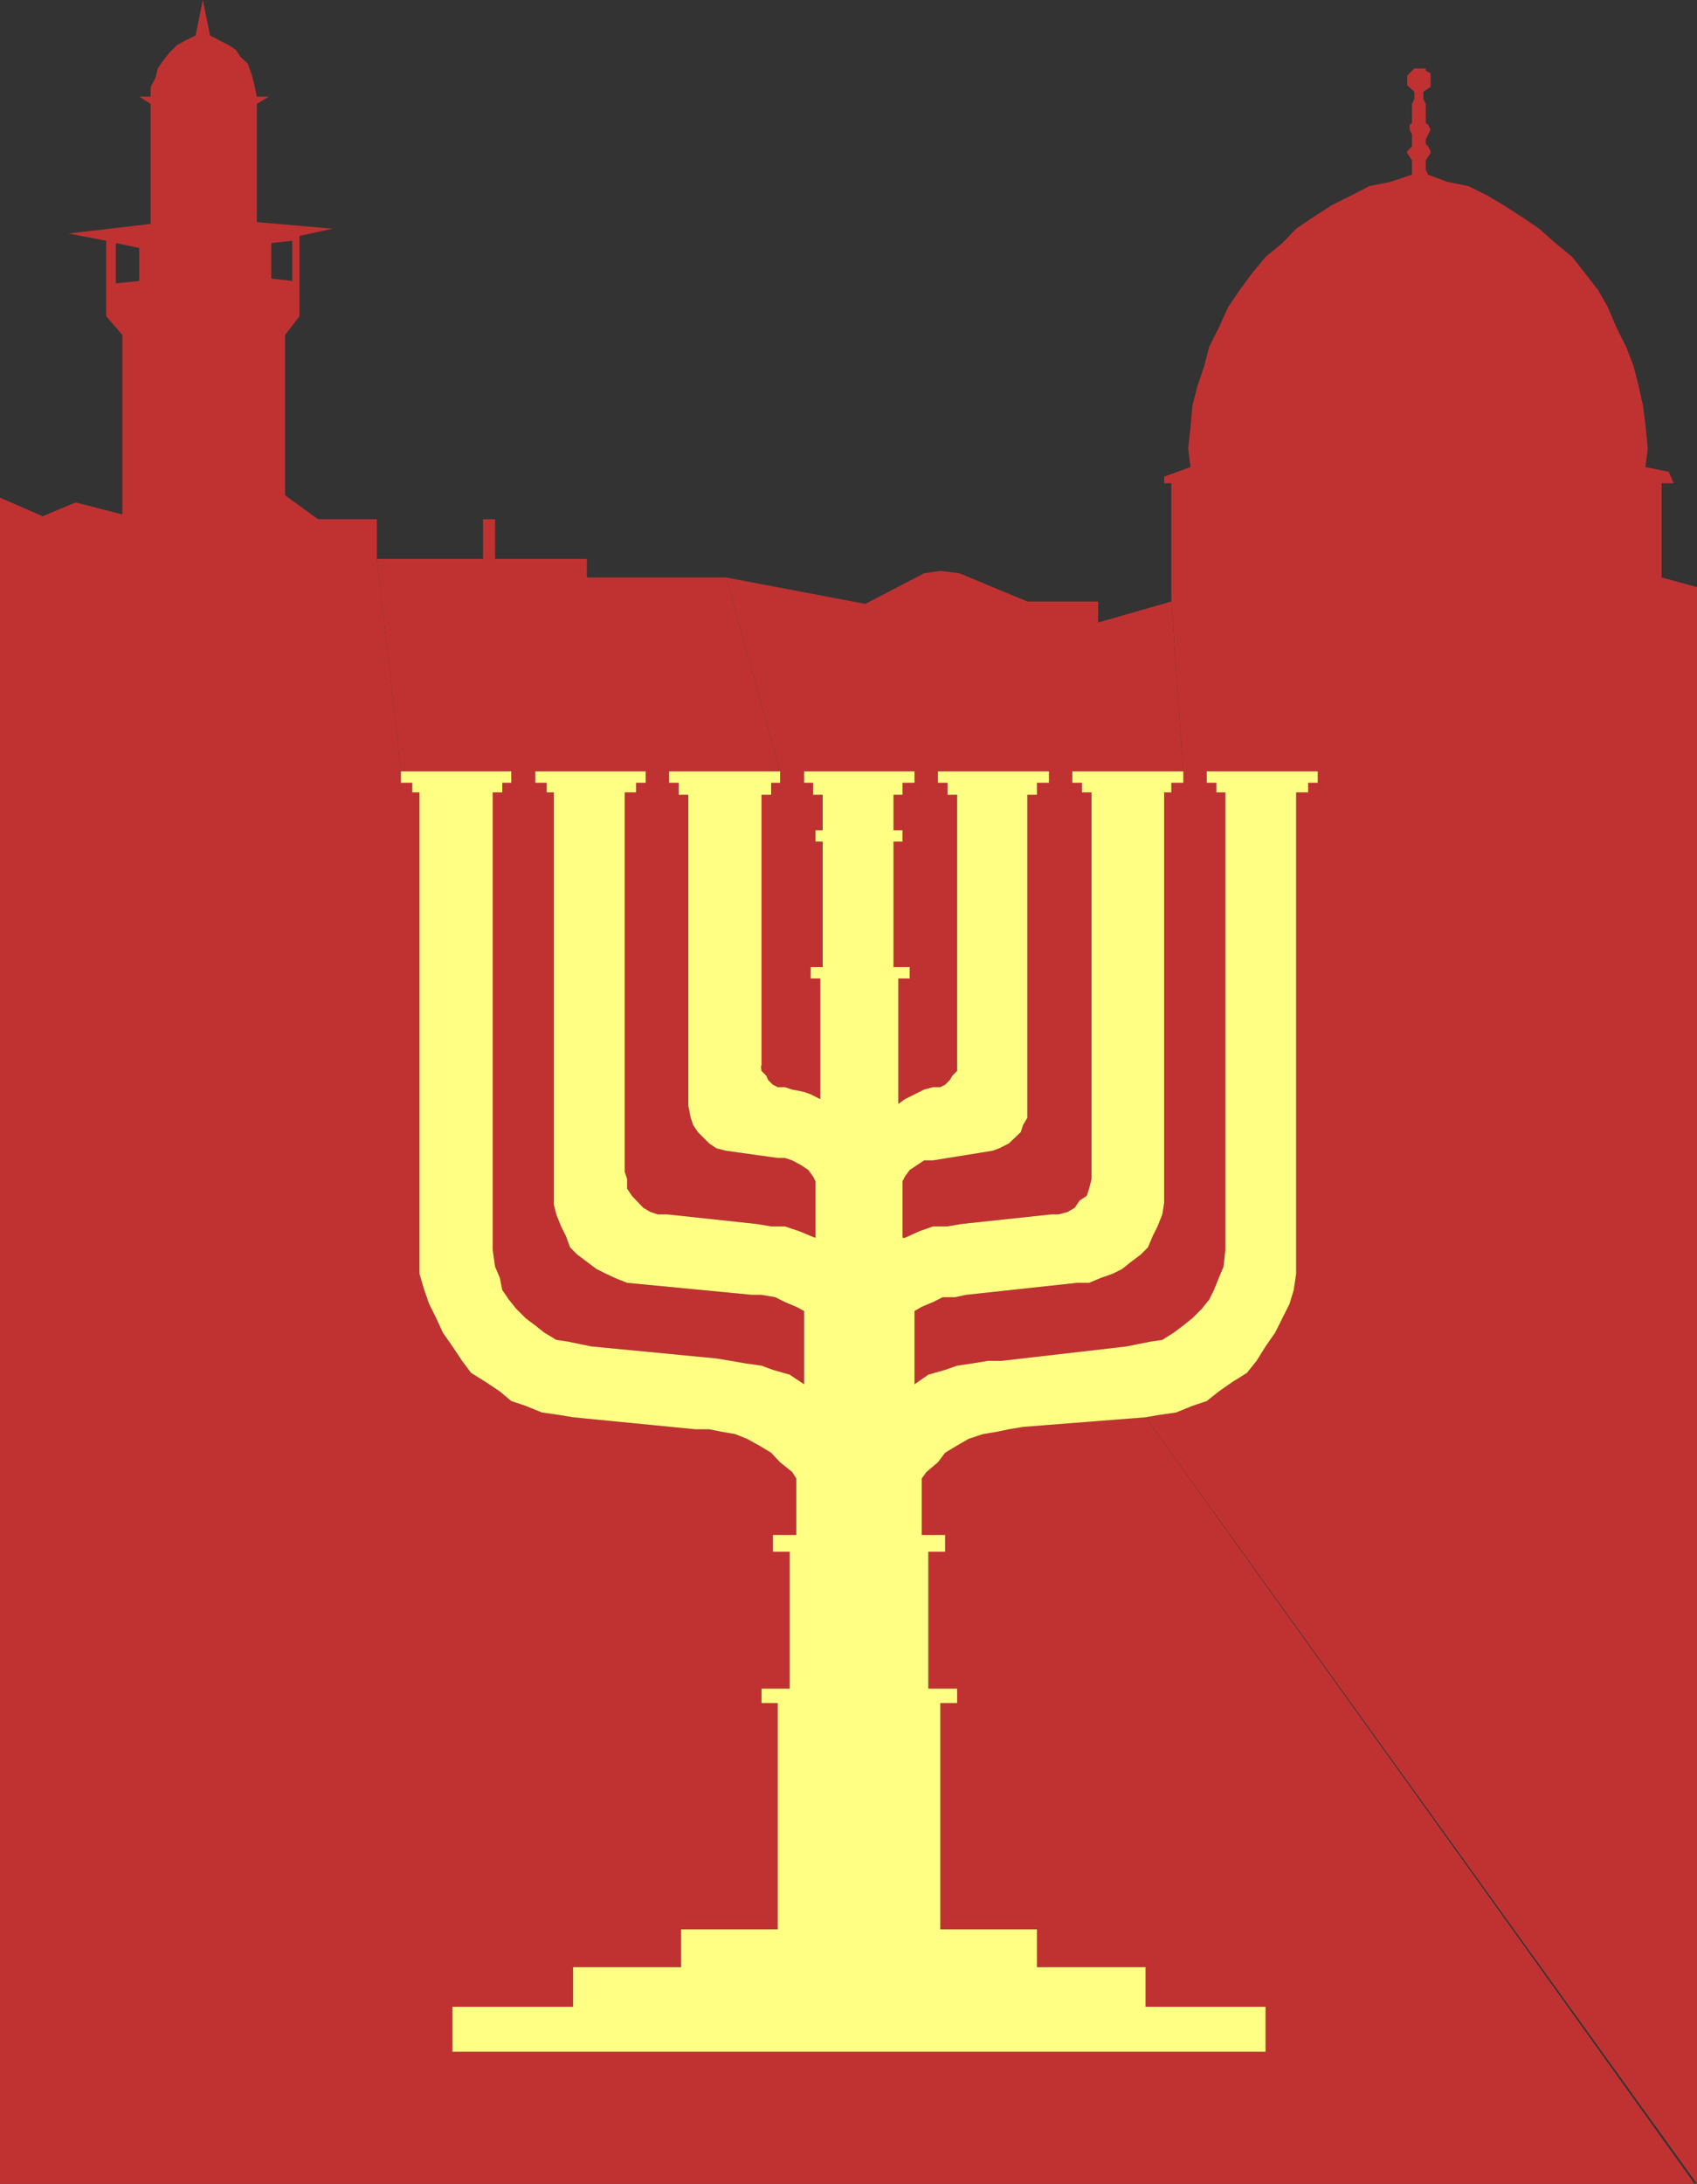
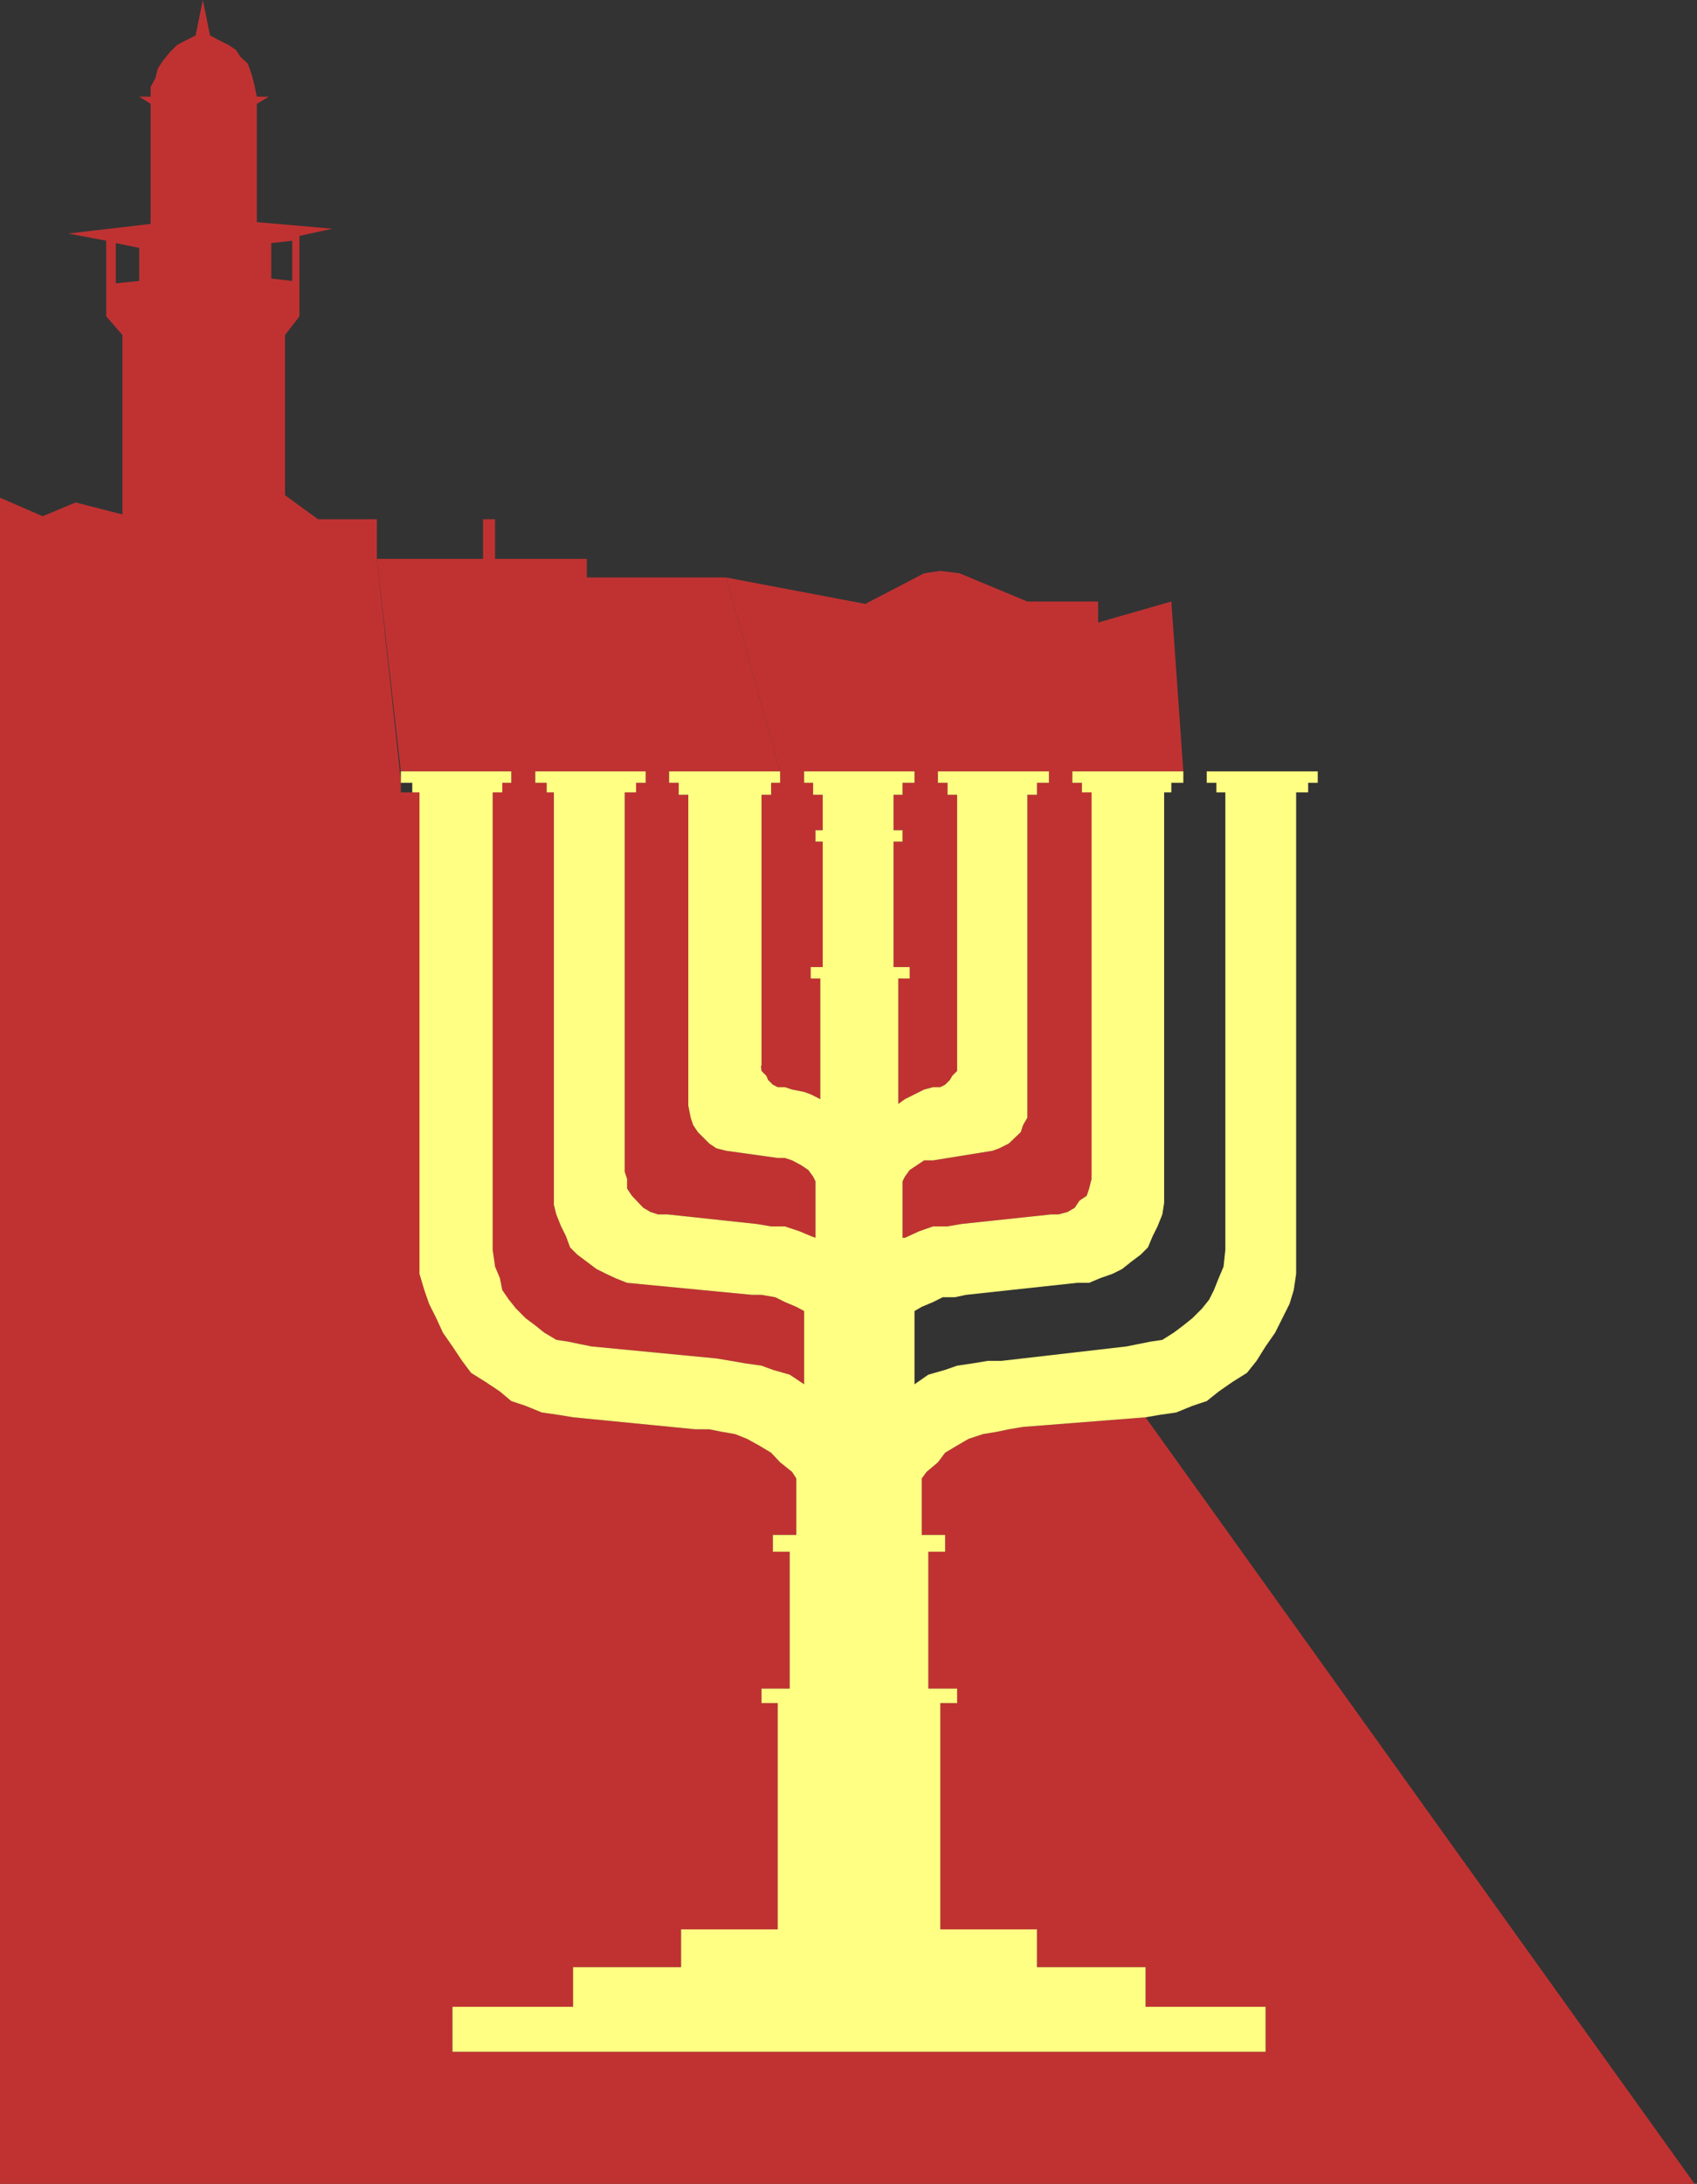
<svg xmlns="http://www.w3.org/2000/svg" xmlns:ns1="http://sodipodi.sourceforge.net/DTD/sodipodi-0.dtd" xmlns:ns2="http://www.inkscape.org/namespaces/inkscape" version="1.0" width="120.918mm" height="155.54mm" id="svg5" ns1:docname="Menorah &amp; Jerusalem.wmf">
  <rect width="100%" height="100%" fill="#333333" stroke="none" />
  <ns1:namedview id="namedview5" pagecolor="#ffffff" bordercolor="#000000" borderopacity="0.25" ns2:showpageshadow="2" ns2:pageopacity="0.0" ns2:pagecheckerboard="0" ns2:deskcolor="#d1d1d1" ns2:document-units="mm" />
  <defs id="defs1">
    <pattern id="WMFhbasepattern" patternUnits="userSpaceOnUse" width="6" height="6" x="0" y="0" />
  </defs>
  <path style="fill:#c03232;fill-opacity:1;fill-rule:evenodd;stroke:none" d="m 204.913,286.824 0.162,1.454 1.293,1.293 0.485,1.131 1.293,1.293 1.293,0.646 h 1.939 l 1.939,0.646 3.232,0.646 1.778,0.646 2.586,1.293 v -32.48 h -2.586 v -3.07 h 3.232 v -33.773 h -1.939 v -3.07 h 1.939 v -9.534 h -2.586 v -3.232 h -2.424 v -3.07 h 29.735 v 3.07 h -3.232 v 3.232 h -2.424 v 9.534 h 2.424 v 3.07 h -2.424 v 33.773 h 4.363 v 3.07 h -3.07 v 33.773 l 1.778,-1.293 2.586,-1.293 2.586,-1.293 2.424,-0.646 h 1.939 l 1.293,-0.646 1.293,-1.293 0.646,-1.131 1.293,-1.293 v -74.332 h -2.586 v -3.232 h -2.586 v -3.07 h 29.897 v 3.07 h -3.232 v 3.232 h -2.586 v 86.936 l -1.131,1.939 -0.646,1.939 -3.232,3.07 -2.586,1.293 -1.778,0.646 -15.999,2.585 h -2.424 l -1.939,1.293 -1.939,1.293 -1.293,1.778 -0.646,1.293 v 15.19 h 0.646 l 3.878,-1.778 3.717,-1.293 h 3.878 l 3.717,-0.646 24.24,-2.585 h 1.939 l 2.424,-0.646 1.939,-1.131 1.293,-1.939 1.939,-1.293 0.646,-1.939 0.646,-2.585 V 213.3 h -2.586 v -2.585 h -2.586 v -3.07 h 29.897 l -3.232,-45.73 -19.716,5.656 v -5.656 h -19.069 l -18.261,-7.595 -5.171,-0.646 -4.363,0.646 -15.837,8.241 -37.492,-7.11 14.544,52.194 v 3.07 h -2.424 v 3.232 h -2.586 v 73.039 0 z" id="path1" />
-   <path style="fill:#c03232;fill-opacity:1;fill-rule:evenodd;stroke:none" d="M 457.014,587.707 V 158.036 l -9.535,-2.585 v -25.37 h 3.232 l -1.293,-3.07 -6.303,-1.293 0.646,-5.009 -0.646,-6.464 -0.646,-5.009 -1.293,-5.817 -1.293,-5.009 -1.939,-5.009 -2.586,-5.171 -2.424,-5.656 -2.586,-4.525 -3.878,-5.009 -3.07,-3.878 -4.525,-3.717 -4.363,-3.878 -4.525,-3.07 -5.01,-3.232 -4.363,-2.585 -5.171,-2.585 -5.656,-1.131 -5.171,-1.939 -0.646,-1.293 v -2.585 l 1.293,-1.939 v -0.485 l -0.646,-1.293 -0.646,-0.646 V 37.489 l 0.646,-1.293 0.646,-1.293 -0.646,-1.293 -0.646,-0.485 v -5.171 l -0.646,-1.293 v -1.939 l 0.646,-0.485 1.293,-0.808 v -3.717 l -1.293,-0.646 v -0.646 h -3.07 l -1.939,1.939 v 2.585 l 1.939,1.778 v 1.939 l -0.646,1.293 v 5.171 l -0.646,0.485 v 1.293 l 0.646,1.293 v 3.232 l -1.293,1.293 v 0.485 l 1.293,1.939 v 3.878 l -5.818,1.939 -5.656,1.131 -5.01,2.585 -5.171,2.585 -5.01,3.232 -4.525,3.07 -3.717,3.878 -4.525,3.717 -3.717,4.525 -3.232,4.363 -3.07,4.525 -2.586,5.656 -2.586,5.171 -1.293,5.009 -1.939,5.817 -1.293,5.009 -0.485,5.656 -0.646,5.817 0.646,5.009 -7.111,2.585 v 1.778 h 1.939 v 31.833 l 3.232,45.73 v 3.07 h -3.232 v 2.585 h -1.939 V 323.829 l -0.485,3.07 -1.293,3.232 -1.293,2.585 -1.293,3.07 -1.939,1.939 -2.586,1.939 -2.424,1.939 -2.586,1.293 -3.232,1.131 -3.07,1.293 h -3.232 l -29.897,3.232 -3.07,0.646 h -3.232 l -2.586,1.293 -3.07,1.293 -1.939,1.131 v 19.714 l 3.717,-2.585 4.525,-1.293 3.232,-1.131 4.363,-0.646 3.878,-0.646 h 3.717 l 33.613,-3.878 3.232,-0.646 3.232,-0.646 3.232,-0.485 3.07,-1.939 2.586,-1.939 2.424,-1.939 2.586,-2.585 1.939,-2.424 1.293,-2.585 1.293,-3.232 1.293,-3.07 0.485,-4.525 V 213.3 h -2.424 v -2.585 h -2.586 v -3.07 h 29.897 v 3.07 h -2.586 v 2.585 h -3.232 v 129.596 l -0.646,4.363 -1.131,3.717 -1.939,3.878 -1.939,3.878 -2.586,3.717 -2.424,3.878 -2.586,3.232 -3.878,2.424 -3.717,2.585 -3.232,2.585 -3.878,1.293 -4.363,1.778 -4.525,0.646 -3.717,0.646 148.513,206.352 v 0 z" id="path2" />
-   <path style="fill:#c03232;fill-opacity:1;fill-rule:evenodd;stroke:none" d="M 101.487,150.441 V 139.776 H 85.65 l -8.888,-6.464 V 90.168 l 3.878,-5.009 V 63.505 l -1.939,1.293 v 10.827 l -5.656,-0.646 v -9.534 l 5.656,-0.646 1.939,-1.293 8.888,-1.939 -20.362,-1.778 V 27.955 L 72.398,26.016 H 69.166 L 68.52,22.946 67.873,20.36 66.742,17.129 64.803,15.351 63.51,13.412 61.571,12.119 58.985,10.827 56.561,9.534 54.622,0 l -1.939,9.534 -2.586,1.293 -2.424,1.293 -1.939,1.939 -1.939,2.424 -1.293,1.939 -0.646,2.585 -1.293,2.424 v 2.585 h -3.07 l 3.07,1.939 v 32.318 l -22.14,2.585 10.181,1.939 2.586,0.646 6.303,1.293 v 8.888 l -6.303,0.646 V 65.444 l -2.586,-0.646 v 20.36 l 4.363,5.009 V 138.484 L 20.362,135.252 11.474,138.968 0,133.959 v 453.909 h 456.367 l -147.867,-206.352 -32.967,2.585 -3.878,0.646 -3.07,0.646 -3.878,0.646 -3.878,1.293 -3.07,1.778 -3.232,1.939 -1.939,2.585 -3.07,2.585 -1.293,1.778 v 15.19 h 6.303 v 4.525 h -4.525 v 36.843 h 7.757 v 3.878 h -4.525 v 60.92 h 26.018 v 10.18 h 29.25 v 10.665 h 32.321 v 12.119 h -218.972 v -12.119 h 32.482 V 529.534 h 29.089 v -10.18 h 26.018 V 458.434 h -4.363 v -3.878 h 7.595 v -36.843 h -4.525 v -4.525 h 6.303 v -15.19 l -1.131,-1.778 -3.232,-2.585 -2.424,-2.585 -3.232,-1.939 -3.232,-1.778 -3.232,-1.293 -3.717,-0.646 -3.232,-0.646 h -3.717 l -32.967,-3.232 -3.878,-0.646 -4.525,-0.646 -4.363,-1.778 -3.878,-1.293 -3.07,-2.585 -3.878,-2.585 -3.878,-2.424 -2.424,-3.232 -2.586,-3.878 -2.586,-3.717 -1.778,-3.878 -1.939,-3.878 -1.293,-3.717 -1.293,-4.363 V 213.3 h -1.939 v -2.585 h -3.07 v -3.07 z" id="path3" />
+   <path style="fill:#c03232;fill-opacity:1;fill-rule:evenodd;stroke:none" d="M 101.487,150.441 V 139.776 H 85.65 l -8.888,-6.464 V 90.168 l 3.878,-5.009 V 63.505 l -1.939,1.293 v 10.827 l -5.656,-0.646 v -9.534 l 5.656,-0.646 1.939,-1.293 8.888,-1.939 -20.362,-1.778 V 27.955 L 72.398,26.016 H 69.166 L 68.52,22.946 67.873,20.36 66.742,17.129 64.803,15.351 63.51,13.412 61.571,12.119 58.985,10.827 56.561,9.534 54.622,0 l -1.939,9.534 -2.586,1.293 -2.424,1.293 -1.939,1.939 -1.939,2.424 -1.293,1.939 -0.646,2.585 -1.293,2.424 v 2.585 h -3.07 l 3.07,1.939 v 32.318 l -22.14,2.585 10.181,1.939 2.586,0.646 6.303,1.293 v 8.888 l -6.303,0.646 V 65.444 l -2.586,-0.646 v 20.36 l 4.363,5.009 V 138.484 L 20.362,135.252 11.474,138.968 0,133.959 v 453.909 h 456.367 l -147.867,-206.352 -32.967,2.585 -3.878,0.646 -3.07,0.646 -3.878,0.646 -3.878,1.293 -3.07,1.778 -3.232,1.939 -1.939,2.585 -3.07,2.585 -1.293,1.778 v 15.19 h 6.303 v 4.525 h -4.525 v 36.843 h 7.757 v 3.878 h -4.525 v 60.92 h 26.018 v 10.18 h 29.25 v 10.665 h 32.321 v 12.119 h -218.972 v -12.119 h 32.482 V 529.534 h 29.089 v -10.18 h 26.018 V 458.434 h -4.363 v -3.878 h 7.595 v -36.843 h -4.525 v -4.525 h 6.303 v -15.19 l -1.131,-1.778 -3.232,-2.585 -2.424,-2.585 -3.232,-1.939 -3.232,-1.778 -3.232,-1.293 -3.717,-0.646 -3.232,-0.646 h -3.717 l -32.967,-3.232 -3.878,-0.646 -4.525,-0.646 -4.363,-1.778 -3.878,-1.293 -3.07,-2.585 -3.878,-2.585 -3.878,-2.424 -2.424,-3.232 -2.586,-3.878 -2.586,-3.717 -1.778,-3.878 -1.939,-3.878 -1.293,-3.717 -1.293,-4.363 V 213.3 h -1.939 h -3.07 v -3.07 z" id="path3" />
  <path style="fill:#c03232;fill-opacity:1;fill-rule:evenodd;stroke:none" d="M 195.54,155.451 H 158.048 v -5.009 h -24.725 v -10.665 h -3.232 v 10.665 h -28.604 l 6.464,57.203 h 29.735 v 3.07 h -2.424 v 2.585 h -2.586 v 123.132 l 0.646,4.525 1.293,3.07 0.646,3.232 1.778,2.585 1.939,2.424 2.586,2.585 2.586,1.939 2.424,1.939 3.232,1.939 3.232,0.485 3.07,0.646 3.232,0.646 33.613,3.232 3.878,0.646 3.717,0.646 4.525,0.646 3.07,1.131 4.525,1.293 3.878,2.585 V 352.915 l -2.101,-1.131 -3.07,-1.293 -2.586,-1.293 -3.717,-0.646 h -2.586 l -33.613,-3.232 -3.232,-1.293 -2.424,-1.131 -2.586,-1.293 -2.586,-1.939 -2.586,-1.939 -1.939,-1.939 -1.131,-3.07 -1.293,-2.585 -1.293,-3.232 -0.646,-2.585 v -111.013 h -1.939 v -2.585 h -3.07 v -3.07 h 29.735 v 3.07 h -2.586 v 2.585 h -3.07 v 102.126 l 0.646,1.939 v 2.585 l 1.293,1.939 3.07,3.232 1.939,1.131 1.939,0.646 h 2.586 l 24.079,2.585 3.878,0.646 h 3.717 l 3.878,1.293 3.07,1.293 1.293,0.485 v -15.19 l -0.646,-1.293 -1.293,-1.778 -1.939,-1.293 -2.424,-1.293 -1.939,-0.646 h -1.939 l -13.898,-1.939 -2.586,-0.646 -1.939,-1.293 -3.07,-3.07 -1.293,-1.939 -0.646,-1.939 -0.646,-3.232 v -83.704 h -2.586 v -3.232 h -2.586 v -3.07 h 29.897 z" id="path4" />
  <path style="fill:#ffff83;fill-opacity:1;fill-rule:evenodd;stroke:none" d="m 204.913,286.824 0.162,1.454 1.293,1.293 0.485,1.131 1.293,1.293 1.293,0.646 h 1.939 l 1.939,0.646 3.232,0.646 1.778,0.646 2.586,1.293 v -32.48 h -2.586 v -3.07 h 3.232 v -33.773 h -1.939 v -3.07 h 1.939 v -9.534 h -2.586 v -3.232 h -2.424 v -3.07 h 29.735 v 3.07 h -3.232 v 3.232 h -2.424 v 9.534 h 2.424 v 3.07 h -2.424 v 33.773 h 4.363 v 3.07 h -3.07 v 33.773 l 1.778,-1.293 2.586,-1.293 2.586,-1.293 2.424,-0.646 h 1.939 l 1.293,-0.646 1.293,-1.293 0.646,-1.131 1.293,-1.293 v -74.332 h -2.586 v -3.232 h -2.586 v -3.07 h 29.897 v 3.07 h -3.232 v 3.232 h -2.586 v 86.936 l -1.131,1.939 -0.646,1.939 -3.232,3.07 -2.586,1.293 -1.778,0.646 -15.999,2.585 h -2.424 l -1.939,1.293 -1.939,1.293 -1.293,1.778 -0.646,1.293 v 15.19 h 0.646 l 3.878,-1.778 3.717,-1.293 h 3.878 l 3.717,-0.646 24.24,-2.585 h 1.939 l 2.424,-0.646 1.939,-1.131 1.293,-1.939 1.939,-1.293 0.646,-1.939 0.646,-2.585 V 213.3 h -2.586 v -2.585 h -2.586 v -3.07 h 29.897 v 3.07 h -3.232 v 2.585 h -1.939 V 323.829 l -0.485,3.07 -1.293,3.232 -1.293,2.585 -1.293,3.07 -1.939,1.939 -2.586,1.939 -2.424,1.939 -2.586,1.293 -3.232,1.131 -3.07,1.293 h -3.232 l -29.897,3.232 -3.07,0.646 h -3.232 l -2.586,1.293 -3.07,1.293 -1.939,1.131 v 19.714 l 3.717,-2.585 4.525,-1.293 3.232,-1.131 4.363,-0.646 3.878,-0.646 h 3.717 l 33.613,-3.878 3.232,-0.646 3.232,-0.646 3.232,-0.485 3.07,-1.939 2.586,-1.939 2.424,-1.939 2.586,-2.585 1.939,-2.424 1.293,-2.585 1.293,-3.232 1.293,-3.07 0.485,-4.525 V 213.3 h -2.424 v -2.585 h -2.586 v -3.07 h 29.897 v 3.07 h -2.586 v 2.585 h -3.232 v 129.596 l -0.646,4.363 -1.131,3.717 -1.939,3.878 -1.939,3.878 -2.586,3.717 -2.424,3.878 -2.586,3.232 -3.878,2.424 -3.717,2.585 -3.232,2.585 -3.878,1.293 -4.363,1.778 -4.525,0.646 -3.717,0.646 -32.967,2.585 -3.878,0.646 -3.07,0.646 -3.878,0.646 -3.878,1.293 -3.07,1.778 -3.232,1.939 -1.939,2.585 -3.07,2.585 -1.293,1.778 v 15.19 h 6.303 v 4.525 h -4.525 v 36.843 h 7.757 v 3.878 h -4.525 v 60.92 h 26.018 v 10.18 h 29.25 v 10.665 h 32.321 v 12.119 h -218.972 v -12.119 h 32.482 V 529.534 h 29.089 v -10.18 h 26.018 V 458.434 h -4.363 v -3.878 h 7.595 v -36.843 h -4.525 v -4.525 h 6.303 v -15.19 l -1.131,-1.778 -3.232,-2.585 -2.424,-2.585 -3.232,-1.939 -3.232,-1.778 -3.232,-1.293 -3.717,-0.646 -3.232,-0.646 h -3.717 l -32.967,-3.232 -3.878,-0.646 -4.525,-0.646 -4.363,-1.778 -3.878,-1.293 -3.07,-2.585 -3.878,-2.585 -3.878,-2.424 -2.424,-3.232 -2.586,-3.878 -2.586,-3.717 -1.778,-3.878 -1.939,-3.878 -1.293,-3.717 -1.293,-4.363 V 213.3 h -1.939 v -2.585 h -3.07 v -3.07 h 29.735 v 3.07 h -2.424 v 2.585 h -2.586 v 123.132 l 0.646,4.525 1.293,3.07 0.646,3.232 1.778,2.585 1.939,2.424 2.586,2.585 2.586,1.939 2.424,1.939 3.232,1.939 3.232,0.485 3.07,0.646 3.232,0.646 33.613,3.232 3.878,0.646 3.717,0.646 4.525,0.646 3.07,1.131 4.525,1.293 3.878,2.585 V 352.915 l -2.101,-1.131 -3.07,-1.293 -2.586,-1.293 -3.717,-0.646 h -2.586 l -33.613,-3.232 -3.232,-1.293 -2.424,-1.131 -2.586,-1.293 -2.586,-1.939 -2.586,-1.939 -1.939,-1.939 -1.131,-3.07 -1.293,-2.585 -1.293,-3.232 -0.646,-2.585 v -111.013 h -1.939 v -2.585 h -3.07 v -3.07 h 29.735 v 3.07 h -2.586 v 2.585 h -3.07 v 102.126 l 0.646,1.939 v 2.585 l 1.293,1.939 3.07,3.232 1.939,1.131 1.939,0.646 h 2.586 l 24.079,2.585 3.878,0.646 h 3.717 l 3.878,1.293 3.07,1.293 1.293,0.485 v -15.19 l -0.646,-1.293 -1.293,-1.778 -1.939,-1.293 -2.424,-1.293 -1.939,-0.646 h -1.939 l -13.898,-1.939 -2.586,-0.646 -1.939,-1.293 -3.07,-3.07 -1.293,-1.939 -0.646,-1.939 -0.646,-3.232 v -83.704 h -2.586 v -3.232 h -2.586 v -3.07 h 29.897 v 3.07 h -2.424 v 3.232 h -2.586 v 73.039 0 z" id="path5" />
</svg>